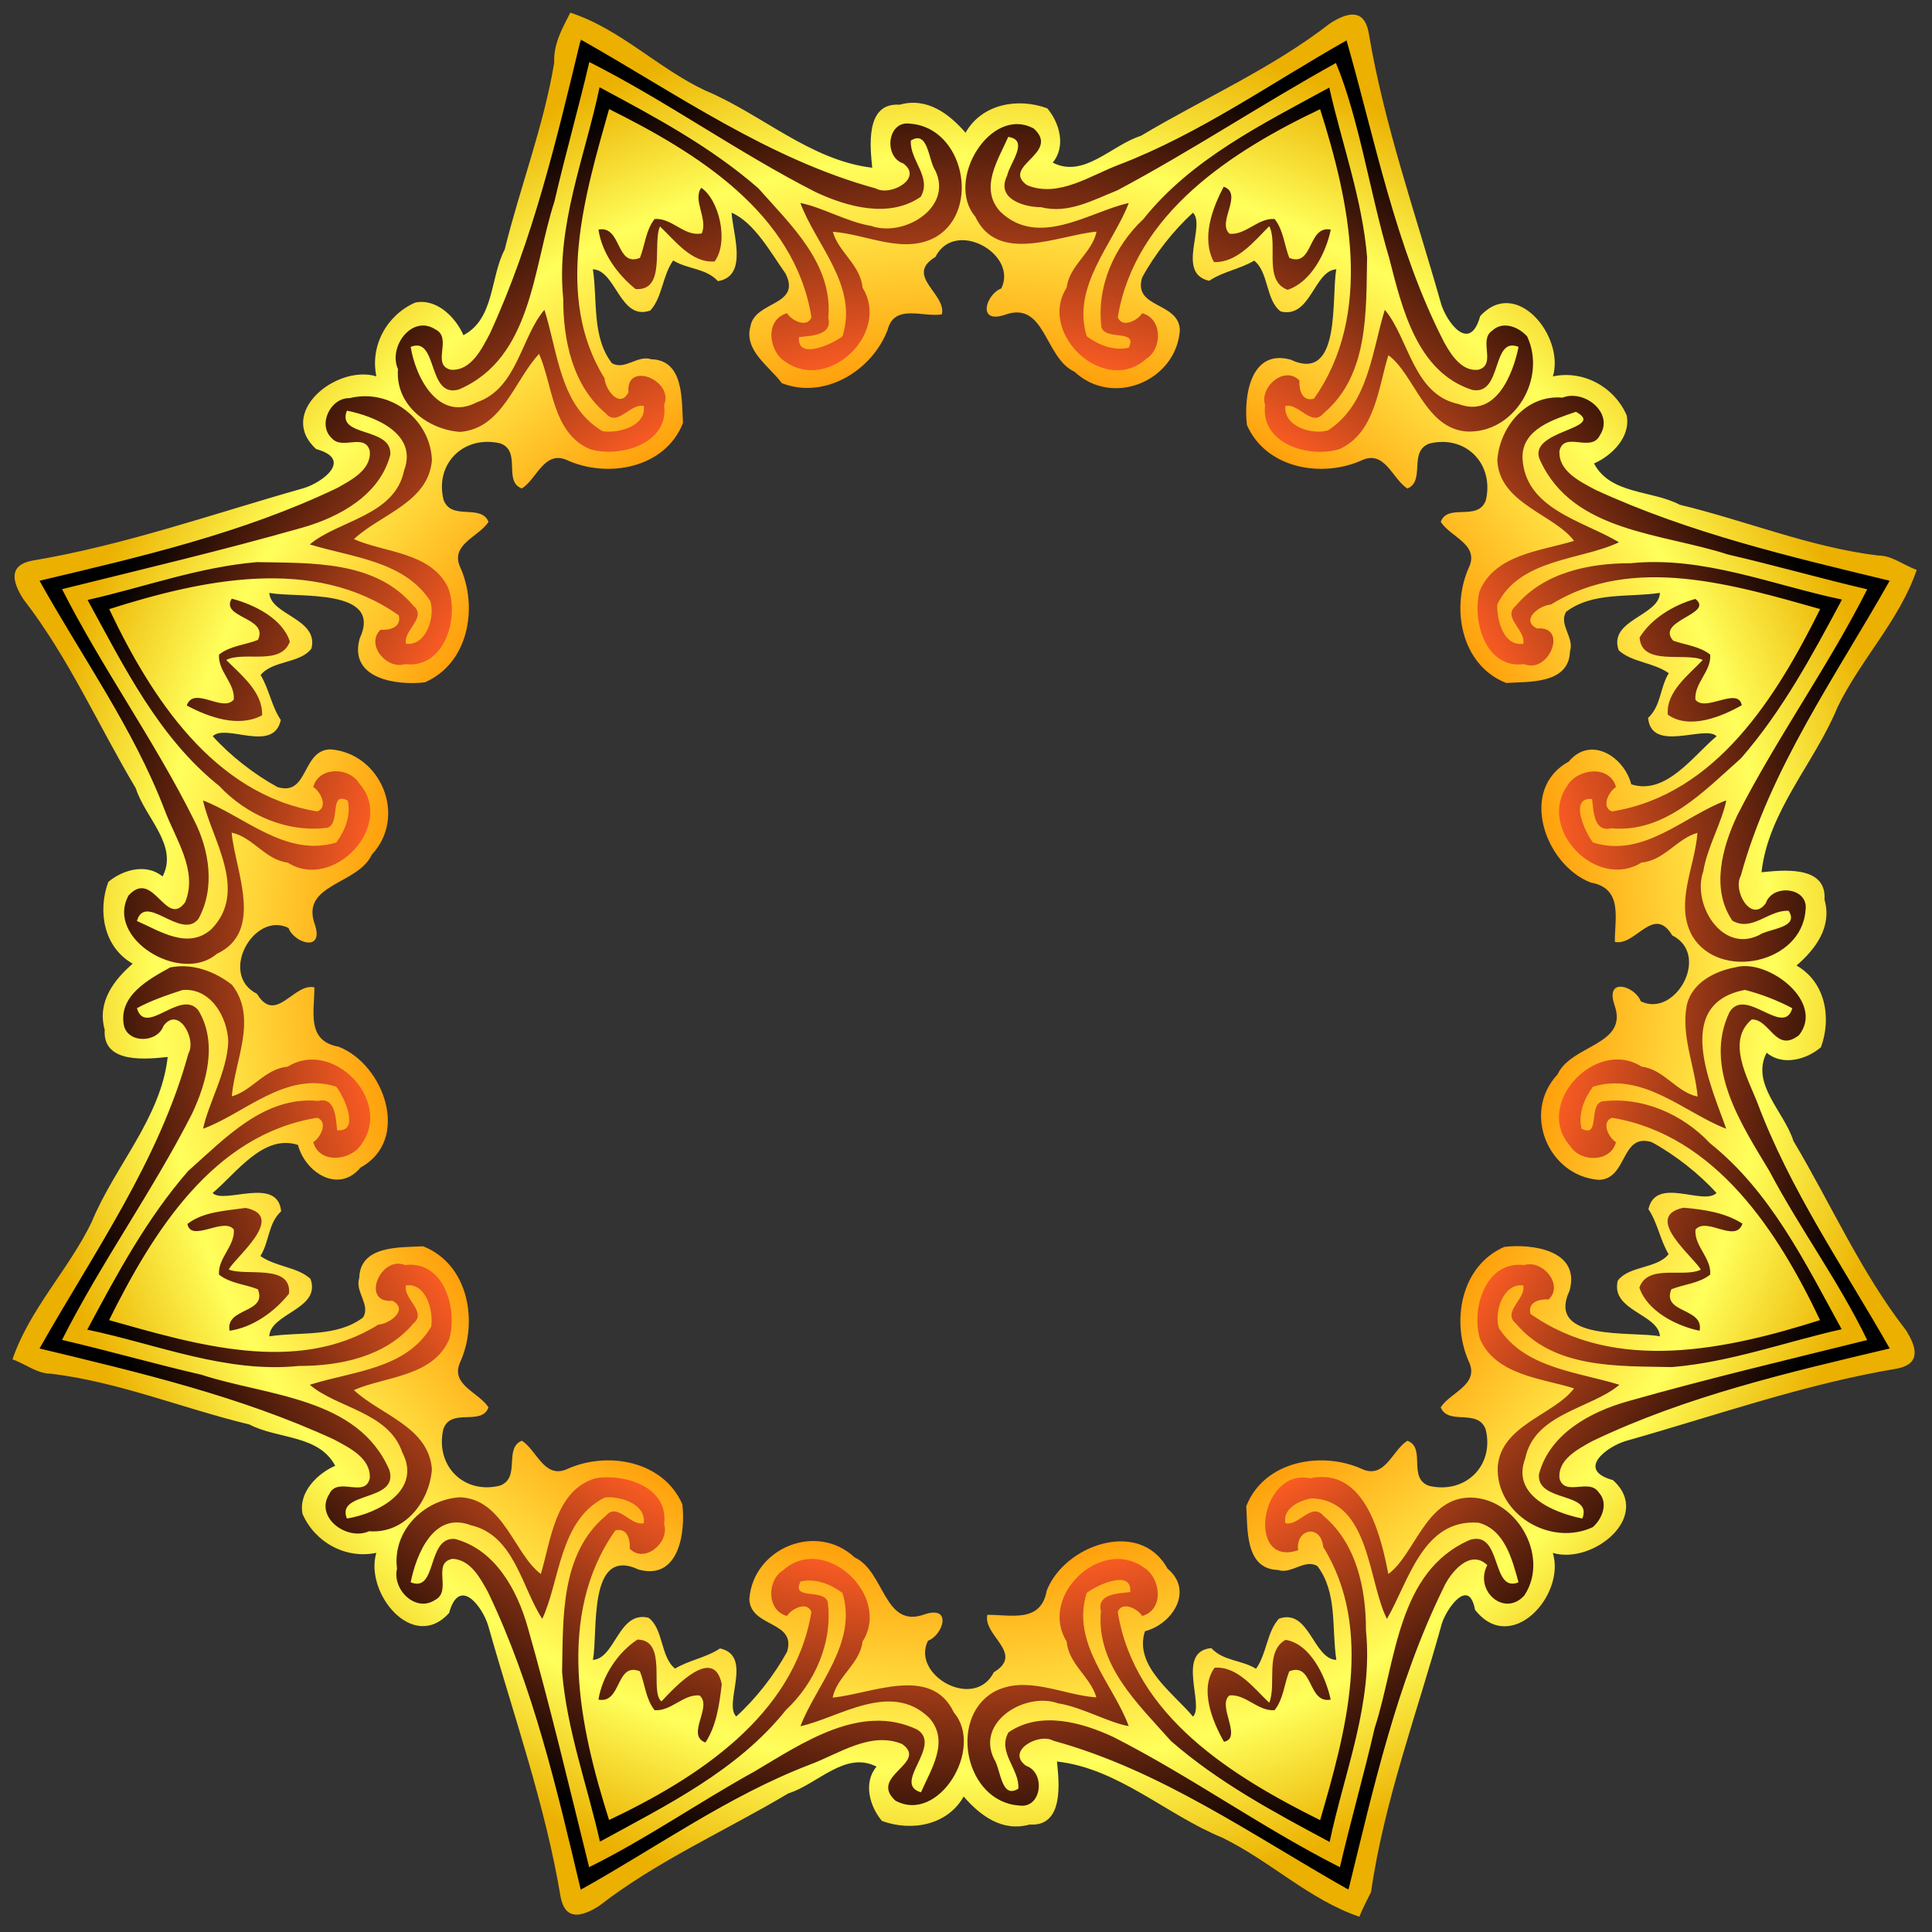
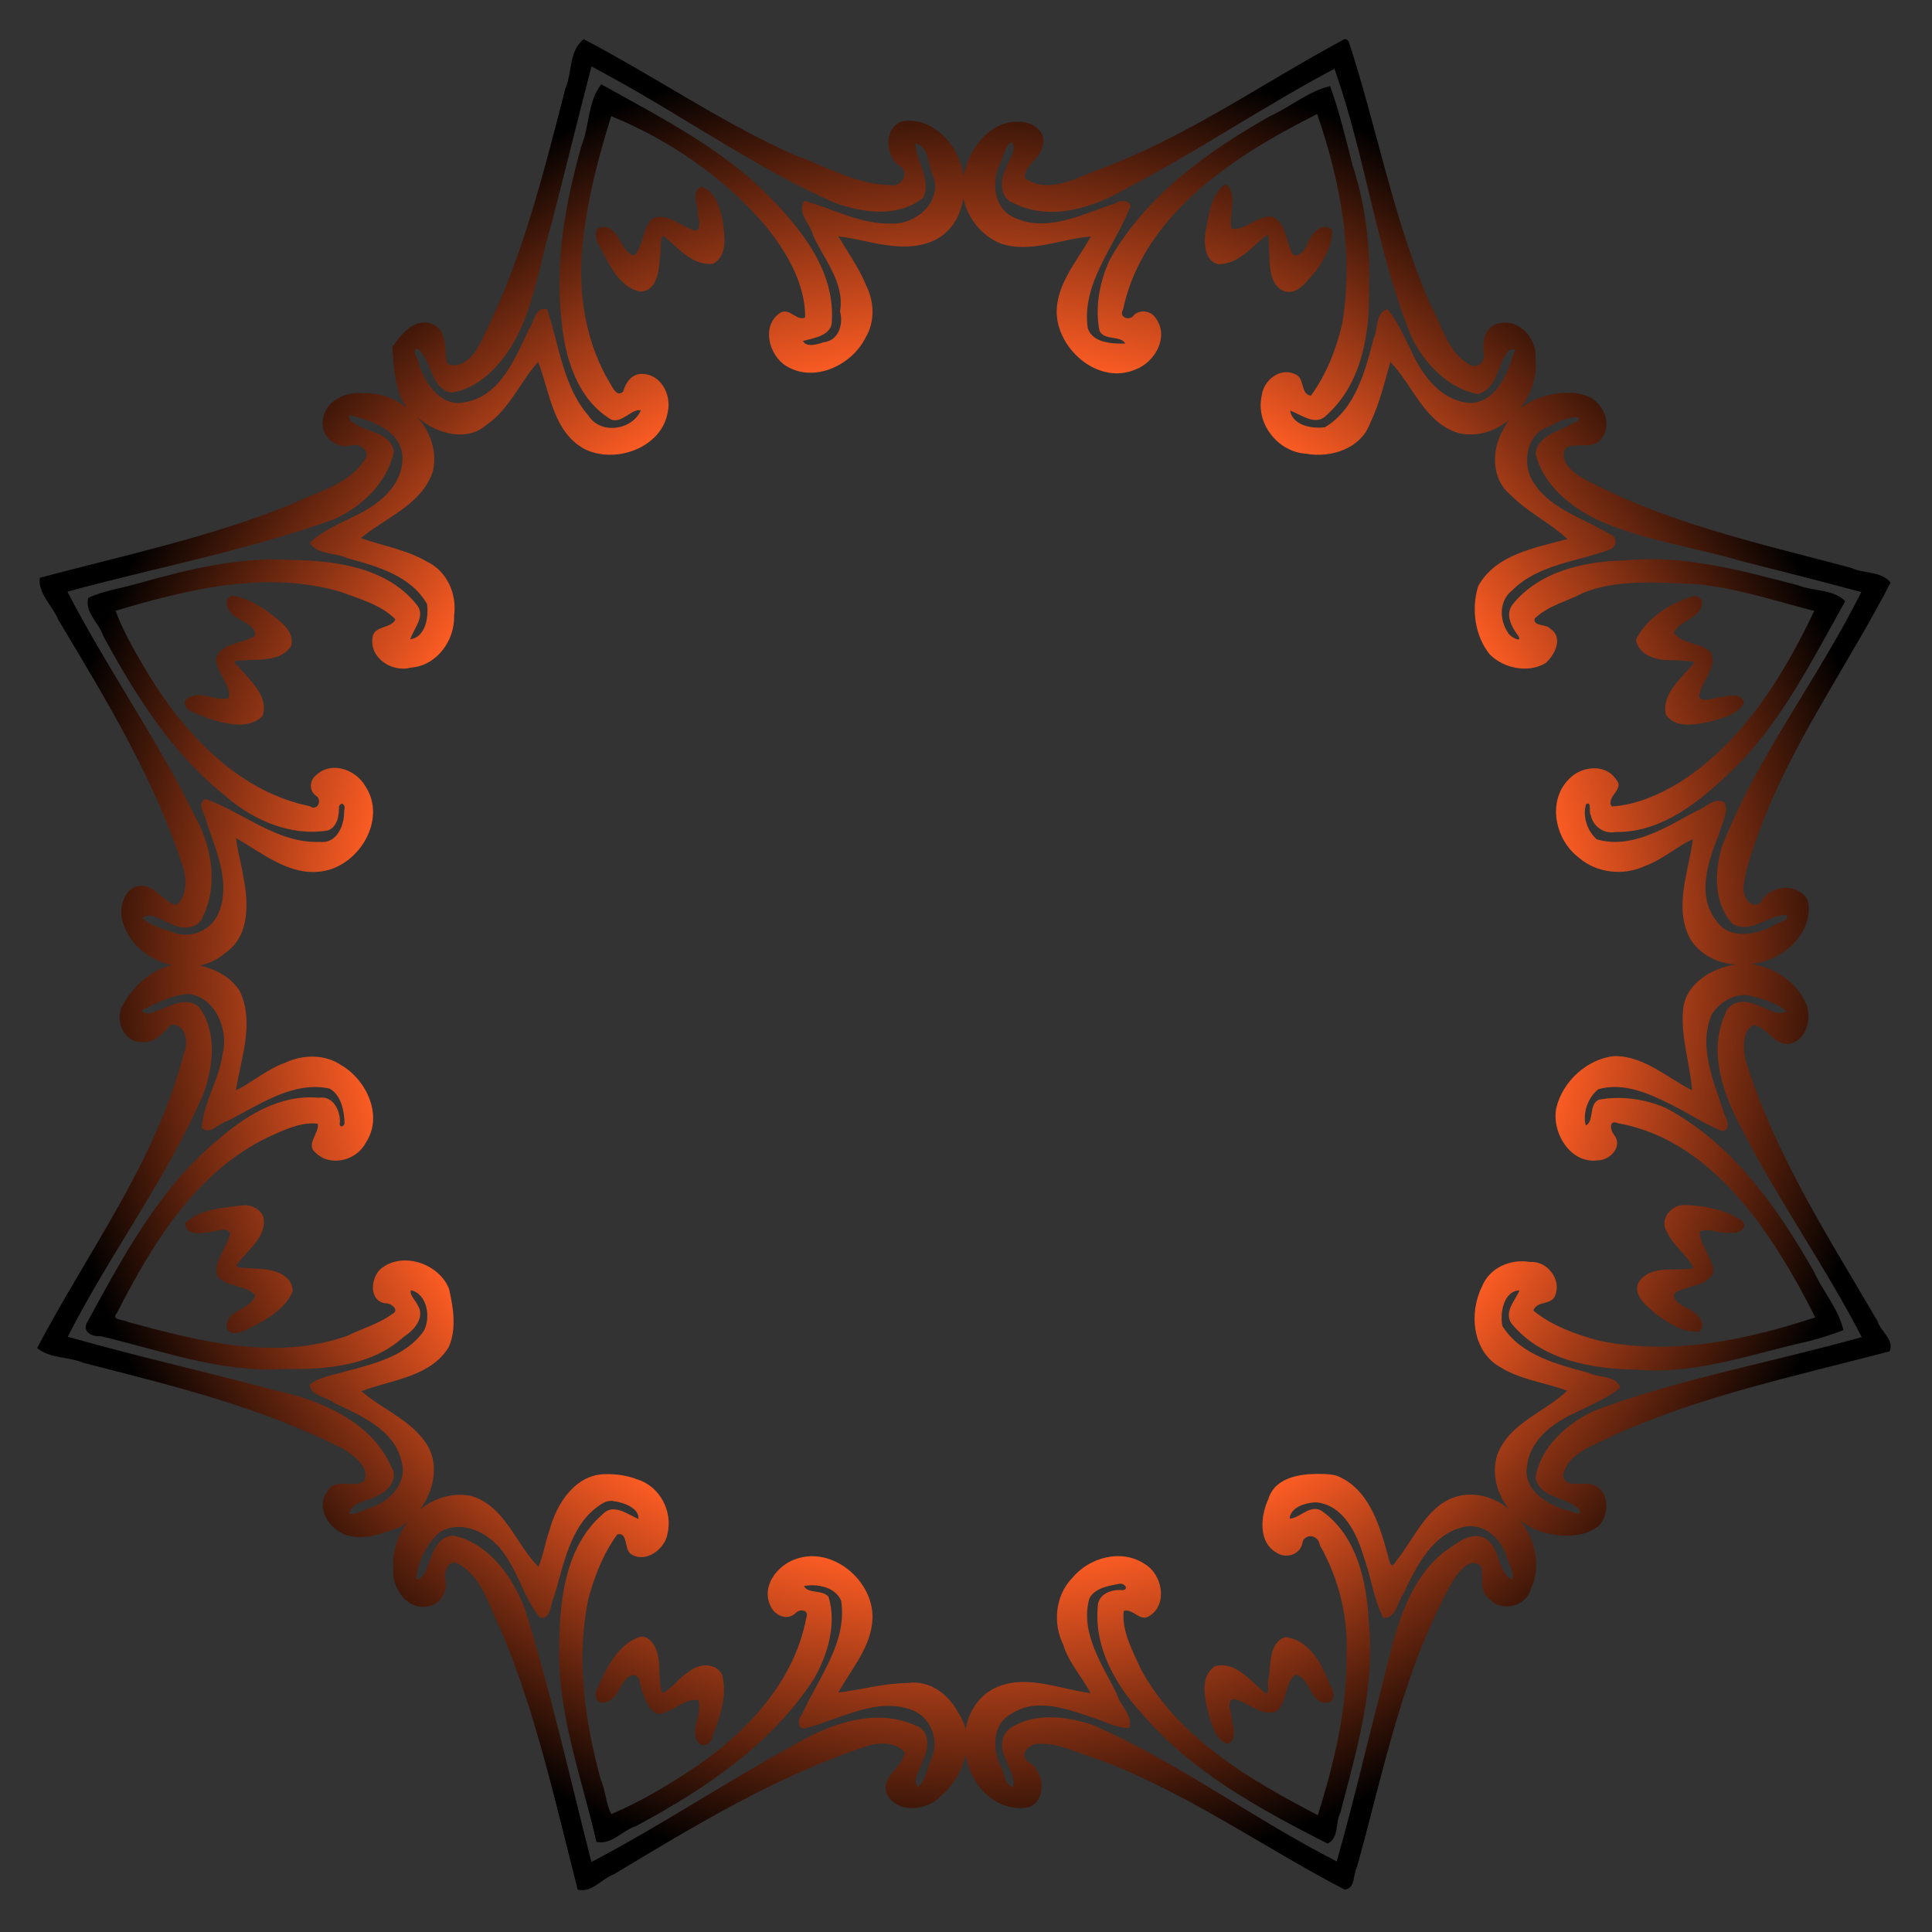
<svg xmlns="http://www.w3.org/2000/svg" width="692pt" height="692pt" version="1.1" viewBox="0 0 692 692">
  <rect x="0" y="0" width="692" height="692" fill="#333333" stroke="none" />
  <defs>
    <radialGradient id="b" cx="431.88" cy="431.92" r="426.29" gradientTransform="matrix(1 0 0 1 0 .045)" gradientUnits="userSpaceOnUse">
      <stop stop-color="#b60000" offset="0" />
      <stop stop-color="#ff9200" offset=".592" />
      <stop stop-color="#ffff5b" offset=".849" />
      <stop stop-color="#ebb000" offset="1" />
    </radialGradient>
    <radialGradient id="a" cx="431.55" cy="431.89" r="414.94" gradientTransform="matrix(1 0 0 .999 0 .572)" gradientUnits="userSpaceOnUse">
      <stop stop-color="#fff" offset="0" />
      <stop stop-color="#ff5d24" offset=".651" />
      <stop offset="1" />
    </radialGradient>
  </defs>
  <path transform="scale(.8)" d="m602.01 17.502c-37.172 19.89-72.146 44.906-112.16 59.197-9.37 3.838-21.693 10.037-31.008 2.973-0.474-5.714 7.053-8.58 7.943-14.223 2.138-6.101-4.088-10.718-9.609-10.9-13.703-1.148-23.437 11.962-25.789 24.184-0.441-2.988-1.284-5.888-2.533-8.533-3.985-9.577-14.466-18.092-25.25-15.768-8.447 3.366-7.386 16.515 0.127 20.453 3.427 3.764-0.956 9.247-5.543 7.961-15.3-0.393-28.934-8.569-43.055-13.686-32.631-14.642-62.135-35.082-93.777-51.607l-0.512 0.408c-6.204 5.392-4.673 14.736-7.742 21.746-10.25 39.715-20.131 80.161-39.523 116.56-2.588 4.173-8.495 9.591-13.451 6.291-1.29-5.877 0.405-15.241-7.027-17.58-7.667-2.934-13.795 5.188-17.494 10.406 0.789 8.891 0.983 19.764 6.561 27.115-5.525-4.207-12.34-6.704-19.217-6.41-8.033-0.988-17.893 3.455-18.451 12.477-0.943 6.996 6.534 12.992 13.186 10.705 3.888-0.78 8.66 3.161 5.273 6.994-7.337 10.99-21.326 13.985-32.484 19.523-36.365 14.686-74.842 22.85-112.69 32.9-0.776 7.374 5.917 12.638 8.443 19.014 21.465 35.83 43.499 71.989 56.184 112.04 1.099 5.057 0.991 12.209-3.541 15.486-5.571-1.264-8.711-8.053-14.879-8.613-8.109-0.657-11.23 9.903-9.02 16.266 2.926 9.998 11.992 17.022 21.984 19.246-9.876 2.282-18.23 10.198-22.605 19.105-2.652 6.565 1.55 15.599 9.238 15.314 5.609 0.668 9.5-4.252 12.873-7.697 6.538-0.929 8.18 8.112 5.848 12.74-12.359 48.23-42.865 88.571-65.703 131.96 5.766 4.775 13.955 3.767 20.611 6.588 39.729 10.208 80.143 19.896 116.81 38.758 4.39 2.874 11.56 7.934 9.133 14.021-4.64 3.814-13.4-1.656-16.66 4.877-5.364 7.203 0.863 16.93 8.414 19.436 8.092 2.79 16.694-0.873 24.279-3.496 1.173-0.672 2.3-1.445 3.377-2.299-4.462 5.776-7.026 13.012-6.447 20.363-1.06 8.832 5.963 19.359 15.713 17.381 5.571-0.959 8.889-6.995 7.42-12.311-0.627-3.639 2.106-9.601 6.498-6.336 10.667 6.218 13.375 19.618 18.762 29.842 15.562 37.212 24.156 76.714 34.139 115.67 6.32 1.541 10.749-4.9 16.186-6.879 36.649-22.046 73.655-44.515 114.5-57.805 5.153-1.333 12.474-1.195 15.703 3.439-1.091 6.665-10.78 10.739-8.039 18.328 4.419 8.992 17.924 7.65 24.029 1.172 5.545-4.638 9.738-11.469 11.256-18.668 0.659 3.829 1.977 7.533 3.93 10.807 4.552 8.798 15.111 15.162 25.01 12.457 7.85-3.861 6.153-16.604-1.211-20.252-3.817-3.437 1.006-8.042 4.998-7.92 9.659-0.288 18.598 4.644 27.66 7.338 38.794 14.601 72.84 38.946 109.35 57.967 4.938-0.459 3.672-6.994 5.539-10.195 12.014-43.222 20.584-88.412 42.822-127.89 2.497-3.92 7.492-10.999 12.516-6.896 1.764 4.706-1.188 11.076 3.742 14.635 5.249 6.209 16.292 3.947 18.621-3.916 5.002-10.373 2.141-22.616-4.891-31.309 3.281 2.676 7.097 4.689 11.18 5.756 7.782 1.965 17.386 2.334 23.986-2.853 5.677-5.18 4.976-17.632-3.752-18.906-3.899-0.705-11.252 1.705-12.006-3.897 2.395-10.641 14.723-13.54 23.076-18.16 39.348-17.583 81.687-26.456 123.16-37.367 2.184-5.226-4.041-8.912-5.387-13.477-22.036-37.724-46.169-74.984-59.158-117.05-0.944-4.991-1.725-13.013 3.623-15.527 6.138 0.716 8.923 9.023 15.732 8.396 8.422-1.353 10.948-12.606 7.166-19.285-4.223-8.789-14.197-15.313-24.018-16.4 4.783-0.611 9.437-2.218 13.395-4.719 8.024-4.693 14.532-14.887 11.854-24.227-4.519-7.723-16.988-6.549-20.852 1.217-4.348 3.856-8.391-2.875-7.779-6.959 1.435-11.284 6.094-21.929 10.01-32.549 14.918-36.423 37.82-68.759 55.861-103.63-4.233-5.179-11.995-3.901-17.609-6.564-40.83-10.914-82.936-19.961-120.37-40.252-4.478-2.483-11.221-8.334-7.24-13.693 5.05-2.365 12.609 1.398 16.143-4.49 5.02-7.42-0.943-17.731-9.252-19.256-1.641-0.514-3.37-0.779-5.092-0.697-8.069-0.241-16.365 2.2-22.604 7.201 5.152-6.452 8.023-14.827 7.037-22.965 0.665-9.143-8.491-18.513-17.768-14.844-5.645 2.07-6.122 8.81-5.34 13.846 0.158 4.035-4.181 6.255-7.367 3.553-8.864-5.575-11.376-16.725-16.209-25.445-16.832-38.015-24.055-79.272-36.936-118.58-0.385-0.653-1.081-1.16-1.861-1.137zm-337.19 12.217 7.711 4.207c33.795 18.362 65.363 40.943 100.59 56.613 12.675 4.771 28.958 7.15 40.191-2.033 3.983-8.299-3.703-16.791-3.385-24.387 6.455 1.891 5.47 10.422 8.184 15.479 3.265 11.42-8.572 21.107-19.143 20.486-13.68 0.42-25.915-6.648-38.791-10.137-3.63 5.3 2.671 10.26 3.807 15.285 4.892 10.985 14.36 21.354 12.105 34.229 1.634 5.629-0.626 13.129-7.314 13.762-2.718 0.987-7.695 2.446-9.291-0.555 5.052-1.358 13.419-2.452 12.973-9.504 1.149-22.348-14.062-41.052-28.906-55.994-21.188-21.304-48.446-34.891-74.357-49.443-6.119 7.858-5.191 18.617-8.863 27.555-7.149 25.395-11.971 51.892-8.914 78.33 1.49 16.589 7.152 35.273 22.273 44.27 5.019 1.694 9.235-5.088 13.215-4.176-3.819 8.941-17.989 10.972-23.381 2.441-11.52-13.212-13.053-31.504-18.592-47.598-5.498-1.695-5.742 6.059-8.178 8.959-6.111 12.75-12.516 29.481-28.158 32.49-10.656 2.735-18.234-7.893-21.023-16.844 0.027-2.136-3.534-5.91-0.828-7.135 6.866 4.925 5.705 17.824 15.279 19.754 12.191-1.656 21.645-11.824 27.707-21.986 9.355-16.206 11.622-35.224 17.016-52.896 6.128-23.704 11.914-47.479 18.074-71.172zm332.63 1.076 0.834 2.398c13.31 38.495 18.222 79.589 33.578 117.44 5.837 12.013 16.241 23.088 29.701 25.826 8.966-2.259 8.744-13.398 13.775-19.326 1.084-0.941 4.339-1.294 2.336 0.957-2.626 9.403-7.87 21.847-19.227 22.367-13.302-0.812-21.931-12.668-26.789-23.801-3.197-6.23-5.922-12.822-10.438-18.26-5.668 1.541-4.108 9.076-6.221 13.248-3.755 14.484-8.121 31.421-21.768 39.637-5.752 0.759-14.368-0.668-15.623-7.438 5.062 1.74 11.412 7.213 16.355 2.018 15.942-14.285 19.495-37.048 18.947-57.42 0.692-18.479-1.597-37.008-7.371-54.596-3.057-11.839-5.811-23.79-10.043-35.283-9.842 2.347-17.746 9.318-26.865 13.426-27.927 15.775-55.4 35.535-71.568 63.918-4.699 9.883-6.913 21.465-4.795 32.217 2.241 4.533 9.565 1.895 11.547 5.697-5.865 0.133-14.671-0.238-16.814-6.947-2.777-19.532 11.37-35.699 18.438-52.877 2.649-4.164-3.663-4.944-6.019-2.963-14.148 4.527-30.127 13.207-44.881 6.572-9.796-3.853-10.926-16.585-6.557-24.955 1.297-2.834 2.337-7.923 5.014-9.025 2.608 3.932-1.881 8.434-2.832 12.43-2.64 5.039-2.449 12.871 3.863 14.996 16.554 8.202 35.828 1.823 50.771-6.93 31.612-16.501 61.163-36.629 92.65-53.33zm-7.752 20.26c10.423 29.887 16.451 62.335 11.293 93.664-2.677 11.517-7.149 23.054-14.094 32.455-4.931-0.857-2.515-7.98-7.078-9.666-6.71-3.208-14.133 2.768-14.896 9.611-2.939 12.39 7.301 25.38 19.924 26.01 10.995 2.035 24.305-2.254 28.504-13.449 4.251-8.783 6.472-18.338 9.15-27.668 10.066 10.447 15.404 27.506 30.699 31.932 8.313 1.838 16.326-0.868 22.533-6.031-1.074 1.415-2.033 2.938-2.82 4.598-5.271 9.087-5.2 22.256 3.568 29.188 7.485 7.7 17.562 12.341 25.301 19.633-14.313 3.914-32.144 6.808-39.99 21.15-3.091 10.08-1.503 22.253 5.215 30.521 6.269 6.275 17.322 8.545 25 3.859 4.13-3.594 8.108-11.532 2.098-15.348-1.805-2.318-7.694-0.887-7.021-4.541 5.953-5.853 14.678-7.746 21.773-11.566 15.818-6.311 33.335-4.483 49.99-3.91 18.274 1.57 35.703 7.521 53.426 12.037-13.969 29.353-31.974 58.563-59.846 76.49-9.275 5.702-19.974 10.452-30.801 11.031-2.886-4.234 5.967-7.677 2.006-11.998-4.806-7.407-15.81-6.093-21.264-0.154-9.774 9.867-6.081 27.092 4.418 34.996 8.146 7.115 20.172 8.336 29.836 3.772 7.747-2.786 13.919-8.54 21.326-11.994-1.863 14.51-8.726 30.596-1.228 44.617 4.473 7.258 12.197 10.941 20.344 11.576-11.16 1.632-22.961 8.959-23.586 21.027-0.875 11.842 3.366 24.402 4.092 35.266-11.2-5.658-21.704-15.589-34.977-15.32-12.151 1.364-22.957 11.373-25.797 23.168-2.212 10.982 6.237 25.185 18.557 23.504 5.565-0.013 11.478-6.348 7.244-11.494-1.575-1.906-2.477-6.966 1.742-5.137 32.745 5.73 56.449 32.487 73.174 59.529 5.53 8.873 10.514 18.06 15.234 27.408-30.839 10.135-64.15 17.208-96.506 10.504-10.485-2.748-21.357-6.685-29.713-13.533 1.462-4.688 8.482-2.158 9.9-7.137 2.578-7.157-3.891-15.239-11.455-14.641-8.667-1.525-18.121 2.584-21.469 11.049-5.91 11.741-4.285 29.048 8.094 35.969 9.139 5.742 20.116 6.946 30.08 10.631-10.162 9.732-26.278 14.651-31.375 28.895-2.573 8.586-0.005 17.444 5.387 24.168-5.948-4.907-13.552-7.581-21.588-6.178-14.819 3.01-20.461 18.909-29.037 29.396-2.795 4.999-3.132-1.456-4.133-4.252-3.582-12.969-8.687-28.458-22.283-33.914-2.558-0.782-5.261-0.898-7.918-0.857-8.593-0.158-19.923 1.55-22.83 11.148-3.533 7.634-4.778 19.557 3.885 24.242 4.555 2.864 11.045 0.31 11.486-5.312 2.034-3.833 7.172-2.316 7.625 1.752 8.668 15.238 12.87 32.667 11.953 50.092 0.203 24.153-5.673 47.878-12.822 70.873-30.325-15.863-62.073-34.139-79.092-65.111-3.74-8.231-8.811-17.327-7.832-26.324 4.002-1.485 7.372 5.266 11.658 2.143 8.187-5.247 5.596-18.448-2.061-23.059-10.362-7.091-24.959-3.186-32.621 6.109-7.633 7.908-8.806 20.263-4.023 29.959 2.434 8.092 8.413 14.254 12.184 21.621-14.239-1.828-30.043-9.161-43.92-1.719-6.807 3.912-10.73 10.646-12.029 18.004-0.619-2.684-1.712-5.284-3.369-7.701-4.245-8.176-12.947-14.548-22.48-13.111-10.527 0.073-20.764 2.994-31.137 4.305 5.853-10.586 14.852-20.472 15.34-33.188 0.545-16.803-17.798-32.464-34.221-26.676-8.324 2.722-15.696 12.132-11.494 20.957 1.751 4.258 7.383 6.951 11.156 3.398 1.966-2.191 6.397-1.682 4.9 2.049-5.301 28.218-26.187 50.746-49.266 66.514-12.016 8.067-24.806 15.758-37.969 21.314-2.617-4.626-2.506-10.449-4.752-15.381-7.203-26.22-11.187-54.077-5.555-80.979 2.713-10.164 6.707-20.371 12.959-28.863 4.896-1.162 2.889 6.697 6.113 8.83 6.519 4.258 15.231-2.171 16.352-9.158 2.411-10.032-3.496-21.238-13.531-24.299-4.513-1.727-9.386-2.454-14.207-2.332-13.499-0.018-21.985 13.285-25.07 25.004-2.006 5.392-2.67 11.209-5.025 16.479-10.154-10.246-14.931-27.211-29.994-31.707-8.407-1.766-16.724 0.962-23.143 6.186 6.914-9.058 9.207-21.97 1.789-31.287-7.256-9.619-18.964-14.037-27.83-21.826 13.364-5.171 30.907-6.272 39.09-19.814 3.546-8.123 2.026-17.588 0.113-25.912-4.409-11.515-21.288-17.198-30.877-8.785-4.162 4.035-5.042 13.729 1.963 15.117 2.647-0.298 7.261 3.016 3.314 4.947-6.013 4.387-13.427 6.412-20.053 9.676-32.105 11.385-66.279 2.383-97.992-6.186-1.682-1.119-8.023-0.793-5.102-3.961 15.783-30.876 35.226-63.151 67.646-78.779 6.881-3.108 14.799-7.029 22.287-6.051 0.91 4.087-5.665 9.347-0.914 12.996 6.631 6.546 18.405 3.459 22.439-4.516 7.882-11.751 0.52-27.862-10.715-34.523-7.532-5.254-17.48-5.029-25.543-1.188-7.991 2.803-14.403 8.602-21.885 12.305 2.245-14.459 8.555-30.587 1.562-44.744-4.062-6.069-10.757-9.659-17.836-11.141 4.182-0.86 8.149-2.706 11.504-5.703 10.84-7.151 10.488-22.074 8.188-33.402-0.826-6.026-2.707-11.862-3.346-17.918 12.025 6.725 24.195 17.329 39.045 14.727 16.181-2.73 28.524-23.252 18.893-37.908-4.193-7.504-15.168-11.569-22.029-5.109-3.338 2.443-3.298 7.7 0.479 9.695 1.935 2.495-0.249 6.417-3.367 4.268-33.581-6.867-58.347-34.883-74.896-63.453-4.576-7.723-8.938-15.628-12.086-24.057 32.395-9.588 67.311-18.24 100.63-8.508 8.449 3.175 18.468 5.86 24.672 12.383-1.933 4.293-9.899 2.588-10.291 8.406-1.191 9.098 9.009 15.459 17.199 13.186 11.561-0.849 19.701-12.095 19.367-23.24 1.316-9.703-3.153-20.075-12.316-24.301-9.087-5.3-19.636-7.002-29.451-10.445 11.027-9.185 27.083-14.891 32.15-29.545 2.239-8.912-0.871-17.79-6.731-24.418 0.151 0.098 0.296 0.199 0.451 0.293 8.188 6.931 21.771 10.776 30.555 2.826 10.217-7.029 14.866-19.093 22.961-28.074 5.242 13.425 6.623 31.466 20.873 39.082 13.719 6.762 34.489-0.556 37.17-16.629 1.711-7.549-2.898-16.838-11.332-17.061-4.606-0.249-7.516 3.783-8.588 7.785-3.124 3.515-5.506-3.405-7.018-5.428-11.046-19.576-13.684-42.536-10.709-64.459 2.075-18.132 6.942-35.858 12.318-53.318 26.257 10.804 50.715 27.512 69.252 49.307 9.266 11.537 17.7 25.776 17.582 40.797-3.498 1.989-7.177-4.561-11.16-2.033-8.624 5.663-5.089 19.035 2.66 23.799 12.546 7.701 29.322-0.283 35.502-12.609 4.364-7.238 3.987-16.178 0.244-23.578-3.123-7.778-8.378-14.978-12.346-21.865 13.531 1.667 27.724 7.709 41.287 2.5 8.502-3.203 13.308-11.024 14.664-19.592 1.808 8.945 8.334 17.051 16.807 20.352 13.23 4.474 27.259-2.283 40.189-3.148-5.986 11.074-15.882 21.603-15.193 35.078 1.129 16.181 18.918 31.209 34.998 24.541 8.812-3.155 15.472-14.574 9.391-22.99-2.315-3.77-7.927-4.277-10.592-0.623-2.389 1.603-5.935-0.374-4.111-3.305 6.505-31.697 31.898-55.085 58.248-71.621 9.257-5.8 18.891-10.973 28.619-15.934zm-40.99 31.719c-0.279-0.027-0.549 0.011-0.754 0.189-6.113 4.804-6.633 13.589-8.193 20.637-0.818 5.162-0.459 13.335 5.691 14.678 8.848 0.125 14.957-7.602 21.23-12.693 2.121-1.727 1.033 4.435 1.535 5.769 0.282 6.497-0.427 16.618 7.24 19.191 6.163 1.333 10.002-5.39 13.658-9.152 3.878-5.269 7.54-11.934 7.264-18.402-4.293-4.235-9.604 2.06-10.969 6.039-0.577 2.683-5.642 8.262-7.287 3.465-2.546-5.153-2.651-13.602-8.965-15.58-6.427-0.234-11.986 6.603-17.84 5.418-1.191-6.283 2.834-14.086-1.809-19.367-0.237-0.075-0.524-0.165-0.803-0.191zm-234.61 0.852c-5.081 2.022-1.407 8.426-1.664 12.348 0.787 2.415 1.862 9.222-2.807 6.689-5.522-1.881-11.818-7.824-17.732-4.629-4.338 4.597-3.781 11.92-7.891 16.408-6.693-1.572-6.347-13.007-14.199-12.828-4.836 0.344-2.966 6.787-1.012 9.318 4.067 7.517 8.441 17.679 17.781 19.596 7.452-0.018 8.568-9.216 8.781-14.85 0.686-2.947-0.059-9.209 1.559-10.17 6.468 5.167 13.108 13.731 22.307 12.559 6.875-3.549 5.077-12.942 4.375-19.174-1.198-5.801-3.212-13.195-9.498-15.268zm-157.59 102.22c0.167-0.024 0.421 0.053 0.793 0.275 9.746 2.249 23.186 7.29 22.881 19.334-0.25 12.667-11.389 20.995-21.803 25.766-6.818 3.458-14.128 6.417-19.715 11.811 3.643 5.571 11.561 4.277 16.955 6.904 13.109 3.555 28.434 7.842 35.561 20.523 0.797 5.701-0.571 14.824-7.51 15.766 1.585-4.901 7.256-10.636 2.728-15.691-13.144-16.333-35.625-19.451-55.311-19.814-23.884-1.638-47.308 4.365-70.066 10.717-7.082 2.043-15.087 3.155-21.492 6.256-1.744 6.427 4.845 11.296 6.648 16.953 14.378 26.462 30.785 52.745 54.695 71.664 12.317 10.862 29.244 18.256 45.838 15.514 4.45-1.564 5.097-6.721 5.045-10.684 1.208-2.667 3.149-0.602 2.336 1.666 0.231 6.372-3.106 15.041-10.852 14.131-19.117 0.795-34.479-13.318-51.34-19.293-4.232 2.524 0.428 7.503 0.719 10.906 4.385 12.947 11.075 27.613 4.867 41.139-3.739 7.492-12.961 10.813-20.666 7.516-4.371-1.554-10.127-3.029-13.072-6.199 3.837-3.084 8.951 1.511 12.861 2.617 4.859 2.73 12.505 2.543 14.418-3.744 6.75-14.193 3.644-31.234-3.801-44.508-16.94-34.632-39.35-66.237-57.047-100.47 39.732-10.808 80.491-18.408 119.31-32.387 12.606-5.669 24.016-16.498 26.846-30.398-1.773-9.396-13.546-8.376-19.268-13.701-0.337-0.44-1.278-2.461-0.557-2.566zm549.43 0.877c3.342 1.451-2.685 2.995-3.508 3.846-5.604 2.707-14.411 5.316-14.869 12.656 3.474 14.179 16.106 24.189 28.852 30.061 20.317 8.847 42.533 11.786 63.684 18.031 17.77 4.507 35.538 8.994 53.232 13.771-19.259 38.715-46.475 73.299-62.287 113.75-3.496 11.305-3.842 25.636 4.646 34.76 8.177 4.885 16.188-4.245 24.164-3.881 1.393 2.82-4.122 3.189-5.59 4.627-7.955 4.319-20.173 6.611-25.953-2.254-8.904-11.573-3.358-26.754 1.377-38.82 1.101-4.346 4.407-9.628 2.492-13.828-4.329-3.073-8.667 2.426-12.635 3.635-13.487 7.243-28.733 17.27-44.619 12.725-4.286-3.699-6.494-10.459-4.787-15.797 2.695-1.453 1.006 3.687 2.1 4.967 0.977 5.035 5.873 8.492 10.967 7.551 22.582 0.344 40.64-16.062 55.721-30.959 20.124-20.981 33.121-47.328 47.24-72.412-5.595-5.558-14.226-4.264-21.041-7.086-25.307-6.537-51.196-13.835-77.615-11.156-18.272 0.363-38.448 4.914-50.379 19.83-3.305 4.599-0.373 9.922 2.537 13.797 2.449 3.952-4.118 0.281-4.576-1.369-3.903-5.771-3.893-14.368 1.971-18.865 11.601-11.642 29.185-12.813 43.891-18.334 3.339-1.232 3.173-5.957-0.357-6.9-12.295-7.502-28.693-11.704-35.438-25.646-3.353-8.044-0.97-19.475 8.178-22.383 3.957-1.994 8.08-4.151 12.604-4.311zm-602.37 80.09c-4.726 2.417-0.454 8.546 2.986 9.881 2.754 2.091 8.36 3.837 7.504 8.057-5.366 3.504-14.732 2.985-17.252 9.762-0.279 6.601 6.695 11.784 5.646 18.027-6.24 1.935-14.607-4.879-19.752 1.379-0.552 4.953 6.62 5.684 9.967 7.521 7.762 2.53 18.026 5.553 24.781-0.713 3.292-9.163-5.943-16.31-10.996-22.582-2.715-2.048-0.929-2.595 1.641-2.465 7.471-0.601 17.883 0.796 22.35-6.682 1.512-7.19-6.329-11.753-11.072-15.555-4.746-3.097-10.138-6.215-15.803-6.631zm655.08 0.031c-10.601 2.944-21.288 9.693-26.242 19.607 1.547 7.604 10.338 9.473 16.941 9.092 3.088 0.262 6.608 0.198 9.363 0.943-5.242 6.705-14.791 13.646-12.891 23.316 4.133 6.611 13.493 4.62 19.812 3.32 5.429-1.598 12.719-3.135 15.254-8.557-1.672-5.416-8.696-2.325-12.578-2.16-2.463 0.833-8.983 2.469-7.213-2.379 1.495-5.844 7.994-11.925 4.732-18.059-4.565-4.568-12.753-3.268-16.434-8.746 2.744-5.892 13.363-6.507 12.627-14.193-0.591-1.281-1.942-2.224-3.373-2.186zm-674.11 178.15c12.156 1.675 17.914 16.209 15.068 27.121-1.524 11.232-8.504 21.683-9.334 32.773 3.595 3.625 7.589-2.046 11.225-2.832 14.226-7.124 29.554-18.264 46.068-14.674 5.299 3.005 6.577 10.194 6.695 15.666-0.703 1.981-2.671 1.61-2.072-0.717 0.103-5.315-3.176-11.868-9.432-10.832-17.398-1.665-33.084 8.13-45.607 19.16-26.198 21.817-42.417 52.617-58.463 82.025-1.741 4.09 3.309 5.911 6.455 5.57 26.84 6.311 53.522 16.424 81.547 14.68 18.794 0.321 39.73-1.158 54.248-14.562 4.529-2.81 9.569-8.64 6.019-14.082-0.918-2.035-3.777-4.73-2.963-6.621 7.402 1.7 8.927 12.311 5.773 18.16-7.839 11.399-22.586 14.888-35.225 18.213-5.231 1.691-12.108 2.516-15.957 5.93 0.632 5.304 7.718 5.28 11.07 8.195 11.865 5.638 26.853 11.858 30.066 26.029 3.157 9.869-5.636 18.458-14.428 21.039-2.683 0.884-6.598 3.303-8.896 2.377 1.24-5.627 8.932-5.386 13.068-8.229 4.811-2.017 9.073-7.78 5.621-12.828-9.021-20.233-31.362-29.541-51.715-34.006-30.927-8.33-62.286-15.268-93.039-24.078 18.895-37.109 44.358-70.715 60.875-109.05 4.278-12.189 6.057-27.339-1.988-38.365-6.223-5.772-14.591 0.415-21.062 2.297-1.921 1.228-7.457-0.663-2.42-2.059 5.861-3.029 12.224-5.921 18.801-6.299zm696.26 0.479c0.385-0.012 0.77-0.008 1.154 0.014 6.182 1.29 13.795 3.407 17.963 7.396-4.85 2.359-10.067-2.421-14.885-3.451-4.641-1.979-11.074-0.842-12.602 4.629-8.022 17.479-0.402 37.202 8.203 52.893 16.143 31.43 36.741 60.297 52.912 91.703-39.863 11.194-80.935 18.495-119.8 33-12.211 5.731-24.083 16.255-26.262 30.064 2.039 9.344 14.146 8.252 19.543 14.158 1.794 3.551-4.11 0.352-5.674 0.25-8.636-2.387-19.707-9.241-17.654-19.828 1.439-12.097 12.204-19.641 22.477-24.207 6.598-3.289 13.531-6.152 19.332-10.801-2.084-5.725-9.702-4.291-14.211-6.623-14.036-3.771-30.458-7.914-38.633-20.963-1.254-5.703 0.569-15.814 7.646-15.953-1.887 4.502-6.953 9.392-3.727 14.623 13.379 16.526 36.12 20.644 56.299 20.834 26.443 2.376 51.788-7.178 77.211-12.771 5.158-1.369 10.265-2.952 15.232-4.908-2.188-9.654-9.187-17.295-13.191-26.207-16.256-28.666-36.457-57.302-66.152-73.201-9.363-4.093-20.156-5.63-30.164-3.754-4.658 2.167-1.925 9.601-5.803 11.551-1.533-5.483 0.926-12.554 5.527-16.201 11.163-3.386 23.035 1.95 32.988 6.977 7.426 3.652 14.439 8.459 22.066 11.502 4.046 0.675 3.141-4.527 1.732-6.623-4.597-14.347-12.208-30.219-6.018-45.199 2.92-4.931 8.706-8.73 14.486-8.902zm-26.664 94.043c-6.039-0.2-11.445 6.753-7.691 12.234 2.717 6.034 9.466 10.685 11.801 16.045-7.948 1.683-19.281-1.9-24.643 6.418-2.732 5.907 4.109 10.809 7.906 14.201 5.531 3.996 12.401 8.469 19.307 7.762 4.044-4.191-1.956-9.05-5.682-10.572-2.434-1.119-7.84-4.391-4.639-7.111 5.349-2.94 13.469-2.588 16.588-8.562 0.018-6.757-6.137-12.109-6.016-18.615 4.504-1.704 9.287 1.347 14.008 0.578 2.962 0.65 7.742-1.897 5.035-5.234-7.598-5.128-16.948-6.931-25.975-7.143zm-644.62 0.076c-9.03 1.118-19.571 1.446-26.549 7.916-0.105 7.339 10.994 3.854 15.549 3.268 2.364-0.897 5.894 0.543 3.906 3.402-1.581 5.606-7.328 11.484-4.957 17.371 4.381 4.937 12.787 3.67 16.787 8.357-1.603 6.691-13.14 6.352-12.801 14.252 1.113 4.87 7.691 1.924 10.527 0.344 7.42-3.658 15.644-8.397 19.061-16.316-0.174-8.384-10.213-10.167-16.809-10.146-2.64-0.436-6.788 0.069-8.535-1.232 4.423-6.88 14.169-12.723 12.178-22.1-1.316-3.261-4.945-5.167-8.357-5.115zm163.98 132.38c0.387-0.005 0.775 0.03 1.16 0.113 4.464 0.551 11.635 3.09 11.17 8.014-4.835-2.077-11.329-7.336-16.111-2.037-16.601 14.481-19.158 38.157-19.324 58.855-0.916 30.152 10.024 58.779 16.639 87.744 6.806 1.475 11.746-5.224 17.775-7.111 30.459-16.313 60.602-36.417 79.645-65.941 6.19-10.81 10.197-24.445 6.533-36.604-2.721-3.462-9.187-1.255-11.037-4.877 5.657-1.169 14.116 0.379 16.65 6.537 2.877 18.784-10.214 34.546-17.459 50.828-2.067 2.046-2.29 7.6 1.891 6.143 15.453-3.993 31.747-14.217 47.83-7.811 8.509 3.695 12.052 14.442 7.67 22.609-1.373 3.815-2.43 9.383-5.606 11.572-2.873-3.67 1.658-8.476 2.535-12.428 2.457-4.965 3.004-12.981-3.535-14.994-18.066-8.266-38.605-0.712-54.607 8.793-30.618 16.659-59.636 36.129-90.543 52.281-9.622-37.736-18.113-75.825-29.678-113.02-5.445-14.415-15.809-29.18-31.529-33.023-6.643-0.482-9.588 6.423-11.344 11.621-1.149 2.942-2.356 7.694-5.967 7.934 0.823-7.746 4.608-16.053 10.646-21.209 10.386-6.232 23.603 1.115 29.355 10.432 6.063 8.646 8.644 19.528 15.332 27.664 4.803 1.882 4.869-5.85 6.299-8.676 4.718-15.022 7.358-33.866 22.264-42.508 1.036-0.512 2.185-0.886 3.346-0.9zm315.69 0.664c12.117 1.028 18.309 13.873 21.342 24.248 3.3 8.912 4.416 18.769 8.73 27.406 5.772 0.608 6.305-6.934 8.916-10.406 5.872-12.45 13.381-28.044 28.514-30.473 8.81-1.057 15.828 6.201 18.023 14.143 1.088 2.84 3.402 7.526 2.277 9.664-7.022-3.612-5.073-14.494-12.072-18.449-6.501-3.438-13.046 2.588-18.225 5.981-17.543 13.934-22.122 37.102-27.33 57.611-6.949 27.012-13.252 54.199-20.865 81.039-37.076-18.881-70.822-44.247-109.04-61.016-11.654-3.966-25.836-5.763-36.75 1.09-4.353 2.879-5.01 8.605-2.871 13.051 1.115 4.362 5.273 9.352 3.609 13.564-3.933-1.291-3.782-6.936-5.85-10.121-3.313-7.58-3.05-18.225 5.086-22.561 11.807-7.929 26.556-1.669 38.604 2.279 4.619 1.746 9.27 4.057 14.332 3.965 1.685-5.804-4.219-10.051-5.633-15.266-6.444-13.15-16.563-27.376-12.236-42.752 2.455-4.691 8.754-5.659 13.4-6.519 2.938-0.481 4.603 3.401 0.455 2.775-4.594-0.123-9.985 2.08-10.1 7.396-1.679 18.242 7.903 35.164 19.932 48.129 22.18 26.072 52.894 42.694 82.953 58.01 5.208-2.348 3.426-9.515 5.711-13.82 7.235-27.656 15.675-55.924 12.762-84.85-0.791-18.354-5.257-39.229-21.262-50.396-5.159-2.884-9.695 3.458-14.188 3.557 0.424-5.291 7.402-7.149 11.775-7.279zm-301.74 60.158c-0.285-0.016-0.57-0.008-0.852 0.027-10.332 3.433-15.235 14.481-19.406 23.641-1.514 3.13 0.407 7.2 4.221 5.609 6.12-1.698 6.091-10.665 11.926-12.158 4.268 0.296 2.87 6.23 4.852 8.869 1.253 4.054 4.463 10.748 9.643 7.85 4.918-1.62 9.493-6.276 14.732-5.447 2.345 6.035-4.118 13.1 0.105 18.953 2.38 3.059 6.332-0.127 6.502-3.24 3.29-8.395 6.52-17.954 4.174-26.967-2.804-5.832-10.721-5.127-14.975-1.391-4.346 2.427-7.929 8.153-12.018 9.469-2.434-7.939 1.191-18.801-6.426-24.545-0.769-0.358-1.624-0.621-2.478-0.67zm287.93 0.207c-7.477 2.644-6.296 12.38-7.381 18.646-0.773 1.22 0.82 9.048-2.031 5.957-6.11-5.1-12.957-13.963-21.943-11.607-7.044 4.604-4.566 14.522-2.93 21.27 1.502 4.92 3.209 12.001 8.588 13.52 4.918-2.39 1.838-8.796 1.66-12.807-0.873-2.274-2.136-8.687 2.373-6.924 5.82 1.643 11.993 8.064 18.154 4.893 4.501-4.418 3.308-12.569 8.225-16.211 6.659 1.409 6.158 12.726 13.709 12.684 4.163-0.033 3.759-5.194 1.853-7.617-3.542-9.27-9.167-20.671-20.277-21.803z" fill="url(#a)" />
-   <path transform="scale(.8)" d="m255.34 5.676c-3.625 7.062-7.626 14.123-7.201 22.398-4.763 28.525-15.275 55.651-22.162 83.613-6.588 12.462-4.499 31.037-18.486 38.387-3.337-7.725-11.789-16.599-21.576-14.611-12.712 5.55-20.3 19.363-17.4 33.025-17.85-5.362-44.798 16.374-26.961 32.574 16.775 4.588 2.761 15-5.602 17.5-40.325 11.4-80.424 25.613-121.64 32.463-10.412 2.075-8.962 9.175-3.887 17.188 20.288 26.138 33.587 56.574 50.387 84.736 4.125 13.125 19.212 25.538 11.975 39.488-7.112-6.013-17.774-3.124-24.299 2.426-4.838 13.1-2.051 29.237 10.924 36.6-8.3 7.175-16.05 17.15-12.537 29.5-1.113 15.888 19.913 13.038 28.213 12.275-3.087 27.475-23.825 48.975-34.088 74-10.362 21.35-27.775 38.937-35.412 61.387 5.862 2 10.899 6.413 17.361 6.426 30.438 3.712 59.101 15.6 88.738 22.725 12.462 6.588 31.037 4.499 38.387 18.486-7.725 3.337-16.599 11.776-14.611 21.576 5.55 12.712 19.363 20.3 33.025 17.4-5.362 17.85 16.374 44.798 32.574 26.961 4.588-16.775 15-2.761 17.5 5.602 11.4 40.325 25.613 80.424 32.463 121.64 2.075 10.412 9.175 8.962 17.188 3.887 26.138-20.288 56.574-33.587 84.736-50.387 13.125-4.125 25.538-19.212 39.488-11.975-6.013 7.112-3.124 17.774 2.426 24.299 13.1 4.838 29.237 2.051 36.6-10.924 7.175 8.3 17.15 16.05 29.5 12.537 15.888 1.113 13.038-19.913 12.275-28.213 27.475 3.087 48.975 23.825 74 34.088 21.35 10.362 38.937 27.775 61.387 35.412 1.462-3.8 3.387-7.375 5.199-11 5.95-41.138 20.713-80.35 31.713-120.22 1.988-6.525 12.125-21.125 14.85-6.25 16.025 20.675 40.677-6.338 34.852-25.426 17.85 5.362 44.798-16.374 26.961-32.574-16.775-4.588-2.761-15 5.602-17.5 40.325-11.4 80.424-25.613 121.64-32.463 10.412-2.075 8.962-9.188 3.887-17.188-20.288-26.138-33.587-56.574-50.387-84.736-4.125-13.138-19.212-25.538-11.975-39.488 7.112 6.013 17.774 3.124 24.299-2.426 4.838-13.1 2.051-29.237-10.924-36.6 8.3-7.175 16.05-17.15 12.537-29.5 1.113-15.888-19.913-13.038-28.213-12.275 3.087-27.488 23.825-48.975 34.088-74 10.362-21.35 27.775-38.937 35.412-61.387-5.862-2.013-10.899-6.426-17.361-6.426-30.45-3.725-59.101-15.6-88.738-22.725-12.462-6.588-31.049-4.499-38.387-18.486 7.725-3.337 16.599-11.789 14.611-21.576-5.562-12.712-19.363-20.3-33.025-17.4 5.362-17.85-16.374-44.798-32.574-26.961-4.588 16.775-15 2.761-17.5-5.602-11.4-40.325-25.613-80.424-32.463-121.64-2.075-10.412-9.188-8.962-17.188-3.887-26.138 20.288-56.574 33.587-84.736 50.387-13.138 4.125-25.538 19.212-39.488 11.975 6.013-7.112 3.124-17.774-2.426-24.299-13.1-4.838-29.237-2.051-36.6 10.924-7.175-8.3-17.15-16.05-29.5-12.537-15.888-1.113-13.038 19.913-12.275 28.213-27.738-3.263-49.536-24.051-74.773-34.576-21.138-9.95-38.2-27.661-60.4-34.836zm4.662 12.023c42.9 24.238 84.025 53.513 132.12 66.676 6.487 3.688 21.412-4.537 12.287-11.188-8.963-3.025-7.112-19.413 3.113-17.801 23.862 1.688 31.662 38.477 11.699 50.602-14.525 8.25-31.162-1.164-46.324-2.201 2.425 9.012 12.425 14.863 13.275 25.025 12.6 20.125-14.988 46.725-34.275 33.312-7.9-4.6-9.612-19.038 0.463-21.875 2.25 3.475 9.15 6.688 10.938 1.775-7.525-46.862-51.639-73.789-90.602-93.201-10.8 38.338-24.75 84.176-2.037 120.51 0.388 5.362 6.925 13.788 10.725 6.312-1.288-14.225 20.513-5.414 15.963 5.674 2.275 17.438-19.837 23.8-33.287 19.75-16.862-7.213-16.612-29.025-22.699-42.625-11.088 11.875-16.451 33.463-35.389 34.926-14.438-1.038-29.062-12.05-27.787-28.1-4.475-9.938 6.237-24.526 16.688-17.826 8.012 3.837-2.063 15.952 6.975 18.102 9.075 0.613 13.8-9.264 17.5-16.201 19.288-41.9 29.9-87 40.65-131.65zm342.88 0.389c12.512 43.612 21.938 92.95 43.75 135.29 3.163 5.7 7.963 13.075 15.301 12.162 8.3-2.35-0.238-13.312 6.225-17.537 4.75-4.463 11.774-1.649 15.574 2.613 8.887 18.962-5.713 43.436-26.938 42.586-18.762-1.312-23.462-25.562-35.188-34.162-4.487 14.212-5.8 34.775-21.9 42.025-13.5 4.2-35.411-2.275-33.299-19.725-2.587-8.213 8.799-17.812 15.387-10.975-0.263 4.125 1.1 9.537 6.463 8.162 26.85-37.975 15.987-88.089 2.787-129.64-39.338 18.662-82.875 46.625-90.588 93.125 1.775 4.925 8.688 1.713 10.938-1.762 9.125 2.375 9.101 15.962 1.701 20.5-18.6 16.612-48.637-11.438-35.537-31.963 1.212-10.062 11.461-15.588 13.398-25.088-17.425 1.663-44.211 14.751-54.299-6.699-13.7-16.012 6.837-49.988 26.199-39.438 12.175 11.088-14.888 16.737-3.062 25.324 14.162 5.875 28.339-4.373 41.389-9.211 36.262-13.95 68.049-36.588 101.7-55.588zm-339.04 9.674c-4.862 20.9-10.775 41.501-15.588 62.389-9.662 29.562-9.925 70.074-42.725 84.199-14.462 4.263-9.275-24.112-21.662-19.037 2.237 13.825 12.511 33.812 29.736 24.75 17.962-6.125 19.763-29.312 30.15-41.35 6.075 19.025 6.888 43.1 26.051 54.35 6.763 1.075 19.662-2.125 18.438-11.287-5.95-1.425-11.789 9.637-17.039 3.287-14.85-12.412-19.086-32.812-19.023-51.287-3.325-32.55 9.699-63.425 16.262-94.713 24.762 13.25 49.763 26.637 71.051 45.199 14.588 16.513 33.6 33.951 31.35 58.176 1.9 7.775-7.775 7.875-13.1 8.5-1.05 10.412 14.823 3.288 19.461-0.387 7.213-22.688-12.088-41.051-18.812-59.639 9.287 1.675 20.976 8.526 31.676 10.238 14.575 5.175 36.788-8.188 28.65-24.863-3.112-4.638-3.125-18.261-10.912-13.361-0.6 8.838 9.536 16.3 4.424 25.188-14.062 9.725-32.762 4.586-47.037-2.102-34.762-17.688-66.662-40.725-101.35-58.25zm334.29 0.438c-33.025 18.3-64.538 39.275-97.875 57.025-10.825 4.3-22.038 10.651-34.051 7.551-7.475 0.013-20.512-3.601-15.287-14.139 1.113-5.463 10.163-15.987 0.488-17.35-4.5 10.312-13.012 22.926-3.662 33.363 17.212 16.8 40.6-0.113 57.625-3.75-6.9 18.187-25.725 37.287-18.812 59.662 5.287 3.925 12.073 6.662 18.773 5.125 4.287-8.5-9.986-3.025-12.174-9.025-2.35-18.05 5.637-36.262 18.725-48.537 21.65-27.112 53.487-42.613 83.262-58.926 5.688 25.288 14.788 49.951 16.938 75.951-0.487 24.175 0.827 52.887-19.523 69.912-5.25 6.35-11.089-4.725-17.039-3.275-1.075 9.175 12.251 13.138 19.176 10.838 18-11.8 19.475-35 25.312-53.912 10.775 12.712 12.726 38.025 33.051 42.188 16.525 6.275 24.261-12.963 26.836-25.588-12.275-5.013-7.061 21.874-20.736 19.262-24.825-7.975-31.476-36.762-37.201-59.1-8.5-28.513-13.462-62.375-23.824-87.275zm-50.238 55.389c8.963 3.225-3.311 16.024 2.639 21.074 7.275 0.662 12.637-7.136 20.137-6.611 3.987 5.025 4.289 11.637 6.576 17.412 10.9 4.35 8.125-14.687 18.562-12.662-2.112 10.488-8.901 23.561-19.326 26.961-10.95-4.112-4.124-20.312-8.199-28.5-6.8 6.763-14.338 16.414-24.775 16.076-5.688-10.562-0.888-23.8 4.387-33.75zm-233.95 0.5c7.812 5.05 12.588 23.888 6.025 32.963-10.25 0.838-17.676-9.252-24.488-15.664-3.425 7.575 2.95 29.088-10.912 28.025-8.025-6.388-15.126-16.161-16.613-26.611 10.438-2.025 7.662 17.012 18.562 12.662 2.288-5.775 2.589-12.387 6.576-17.412 7.812-0.613 13.387 8.113 21.1 6.438 2.837-6.537-4.162-14.825-0.25-20.4zm13.613 11.125c10.162 4.438 17.425 17.736 24.162 27.299 7.237 14.525-13.837 12.101-15.725 23.639-3.062 10.8 8.65 17.975 14.037 25.4 19.062 7.438 40.438-5.513 47.4-23.926 3.05-11.825 15.923-5.45 24.273-6.875 2.087-9.25-16.848-17.312-2.898-25.699 8.725-17.362 37.149-1.276 29.486 14.111-6.737 2.438-11.1 16.037 1.588 11.787 18.162-6.575 17.712 19.301 31.199 25.488 17.088 16 45.451 4.162 47.176-18.5-0.263-12.95-21.174-9.699-16.887-23.699 5.713-10.5 14.173-21.262 22.773-29 5.825 5.925-7.763 27.161 7.25 30.486 6.213-4.188 13.738-5.2 20.125-9.037 6.588 5.2 5.126 17.787 11.889 22.762 13.462 3.288 14.85-18.288 24.912-18.875-2.425 11.95 2.537 51.239-20.463 40.451-18.112-4.987-21.088 16.75-19.588 29.225 8.575 19.662 33.851 23.962 51.889 15.637 9.975-4.188 13.313 8.6 19.963 12.838 8.238-3.438 0.336-16.538 9.799-20.125 16.25-4.05 29.125 9.012 25.35 25.312-3.462 9.775-17.048 1.2-20.211 9.713 4.15 6.675 17.025 9.988 12.812 19.963-8.45 18.3-3.876 44.188 16.486 52.188 10.362-0.625 28.138 0.525 28.562-14.188 2.062-6.1-5.161-11.937-1.736-17.662 11.875-9.062 28.087-6.338 42.012-8.488-0.412 10.438-23.288 12.088-18.463 25.713 5.8 5.375 15.588 5.4 22.426 10.25-4.025 6.438-3.389 14.575-9.264 20.025 1.462 15.925 25.538 2.962 30.676 8.199-10.475 8.688-22.687 26.599-38.225 21.512-3.15-12.238-18.1-22.05-28.037-10.1-22.588 12.362-10.6 46.15 9.875 54.088 14.662 2.6 10.687 16.174 10.824 26.574 9.25 2.087 17.312-16.848 25.699-2.898 17.362 8.725 1.264 37.149-14.111 29.486-2.438-6.737-16.037-11.1-11.787 1.588 6.575 18.162-19.301 17.712-25.488 31.199-16 17.088-4.162 45.451 18.5 47.176 12.95-0.263 9.699-21.174 23.699-16.887 10.488 5.713 21.262 14.173 29 22.773-5.925 5.825-27.161-7.763-30.486 7.25 4.175 6.213 5.2 13.738 9.037 20.125-5.2 6.588-17.787 5.126-22.762 11.889-3.288 13.462 18.288 14.85 18.875 24.912-11.95-2.425-51.239 2.537-40.451-20.463 4.987-18.112-16.75-21.088-29.225-19.588-19.662 8.575-23.962 33.851-15.637 51.889 4.188 9.975-8.613 13.313-12.838 19.963 3.438 8.238 16.538 0.336 20.125 9.799 4.037 16.25-9.025 29.125-25.312 25.35-9.787-3.462-1.2-17.048-9.713-20.211-6.675 4.15-9.988 17.025-19.963 12.812-18.312-8.45-44.188-3.876-52.188 16.486 0.625 10.362-0.537 28.138 14.188 28.562 6.1 2.062 11.937-5.161 17.662-1.736 9.062 11.875 6.326 28.087 8.488 42.012-10.438-0.412-12.1-23.288-25.713-18.463-5.375 5.8-5.4 15.588-10.25 22.426-6.45-4.025-14.588-3.389-20.025-9.264-15.925 1.462-2.962 25.538-8.199 30.676-8.688-10.475-26.599-22.687-21.512-38.225 12.238-3.15 22.05-18.1 10.1-28.037-12.362-22.588-46.15-10.6-54.088 9.875-2.612 14.662-16.174 10.687-26.574 10.824-2.1 9.25 16.848 17.312 2.898 25.699-8.725 17.362-37.149 1.264-29.486-14.111 6.737-2.438 11.1-16.037-1.588-11.787-18.175 6.575-17.712-19.301-31.199-25.488-17.088-16-45.451-4.162-47.176 18.5 0.263 12.95 21.174 9.699 16.887 23.699-5.725 10.488-14.173 21.262-22.773 29-5.825-5.925 7.763-27.161-7.25-30.486-6.225 4.175-13.738 5.2-20.125 9.037-6.588-5.2-5.126-17.787-11.889-22.762-13.462-3.288-14.85 18.288-24.912 18.875 2.425-11.95-2.537-51.239 20.463-40.451 18.112 4.987 21.088-16.75 19.588-29.225-8.575-19.662-33.851-23.962-51.889-15.637-9.975 4.188-13.313-8.613-19.963-12.838-8.25 3.438-0.336 16.538-9.799 20.125-16.262 4.037-29.125-9.025-25.35-25.312 3.45-9.787 17.048-1.2 20.211-9.713-4.15-6.675-17.025-9.988-12.812-19.963 8.438-18.312 3.876-44.188-16.486-52.188-10.362 0.625-28.15-0.537-28.562 14.188-2.062 6.1 5.161 11.937 1.736 17.662-11.875 9.062-28.087 6.326-42.012 8.488 0.412-10.438 23.288-12.1 18.463-25.713-5.8-5.375-15.601-5.4-22.426-10.25 4.025-6.45 3.389-14.588 9.264-20.025-1.475-15.925-25.538-2.962-30.676-8.199 10.475-8.688 22.687-26.599 38.225-21.512 3.15 12.238 18.1 22.05 28.037 10.1 22.575-12.362 10.6-46.15-9.875-54.088-14.662-2.612-10.699-16.174-10.824-26.574-9.25-2.1-17.312 16.848-25.699 2.898-17.362-8.725-1.276-37.149 14.111-29.486 2.438 6.737 16.037 11.1 11.787-1.588-6.575-18.175 19.301-17.712 25.488-31.199 16-17.088 4.162-45.451-18.5-47.176-12.95 0.263-9.699 21.174-23.699 16.887-10.5-5.725-21.262-14.173-29-22.773 5.925-5.825 27.161 7.763 30.486-7.25-4.188-6.225-5.2-13.738-9.037-20.125 5.2-6.588 17.787-5.126 22.762-11.889 3.288-13.462-18.288-14.85-18.875-24.912 11.95 2.425 51.239-2.537 40.451 20.463-4.987 18.112 16.75 21.088 29.225 19.588 19.662-8.575 23.962-33.851 15.637-51.889-4.188-9.975 8.6-13.313 12.838-19.963-3.438-8.25-16.538-0.336-20.125-9.799-4.05-16.262 9.012-29.125 25.312-25.35 9.775 3.45 1.2 17.048 9.713 20.211 6.675-4.15 9.988-17.025 19.963-12.812 18.3 8.438 44.188 3.876 52.188-16.486-0.625-10.362 0.525-28.15-14.188-28.562-6.1-2.062-11.937 5.161-17.662 1.736-9.062-11.875-6.338-28.087-8.488-42.012 10.438 0.412 12.088 23.288 25.713 18.463 5.375-5.8 5.4-15.601 10.25-22.426 6.438 4.025 14.575 3.389 20.025 9.264 13.775-2.2 6.575-21.425 6.125-30.65zm376.75 82.01c8.751 0.258 17.488 9.257 12.004 17.652-3.837 8.012-15.964-2.063-18.102 6.975-0.613 9.075 9.264 13.8 16.201 17.5 41.9 19.288 87 29.9 131.65 40.65-24.238 42.9-53.513 84.025-66.676 132.12-3.7 6.487 4.537 21.412 11.188 12.287 3.013-8.963 19.413-7.112 17.801 3.113-1.688 23.862-38.477 31.662-50.602 11.699-8.25-14.525 1.164-31.162 2.201-46.324-9.025 2.425-14.863 12.425-25.025 13.275-20.125 12.6-46.725-14.988-33.312-34.275 4.6-7.9 19.038-9.612 21.875 0.463-3.475 2.25-6.7 9.15-1.775 10.938 46.862-7.525 73.789-51.639 93.201-90.602-38.338-10.8-84.176-24.75-120.51-2.037-5.375 0.388-13.788 6.925-6.312 10.725 14.225-1.288 5.414 20.513-5.674 15.963-17.175 2.275-23.363-19.012-20.088-32.412 6.713-16.825 27.962-18.287 42.375-22.787-8.863-11.875-33.638-16.775-34.338-36.188 1.075-14.8 12.925-29.351 29.15-27.926 1.531-0.611 3.151-0.862 4.771-0.814zm-541.02 0.18c15.634-0.113 29.474 12.593 30.098 28.572-1.45 18.925-23.051 24.301-34.926 35.389 13.388 6.088 34.552 5.7 42.227 21.85 5.037 13.5-1.625 36.249-19.338 34.137-8.213 2.575-17.812-8.799-10.975-15.387 4.125 0.263 9.537-1.113 8.162-6.463-37.975-26.85-88.089-16-129.64-2.787 18.662 39.338 46.625 82.875 93.125 90.588 4.925-1.775 1.713-8.688-1.762-10.938 2.375-9.137 15.962-9.101 20.5-1.701 16.612 18.6-11.438 48.637-31.963 35.537-10.062-1.225-15.588-11.461-25.088-13.398 1.663 17.425 14.751 44.211-6.699 54.299-16.012 13.7-49.988-6.837-39.438-26.199 11.088-12.175 16.737 14.888 25.324 3.062 5.875-14.162-4.373-28.339-9.211-41.389-14.025-36.588-37.038-68.525-55.988-102.56 45.288-10.725 91.087-21.325 133.29-41.537 6.388-3.587 15.438-8.225 14.562-16.65-2.212-8.037-12.375-0.311-16.9-5.549-6.7-6-0.649-18.289 7.863-18.014 2.273-0.567 4.544-0.843 6.777-0.859zm-7.965 6.461c-4.888 12.088 20.401 7.036 19.426 19.799-4.725 18.012-22.851 27.937-39.676 32.662-35.538 10.1-71.463 18.564-107.28 27.451 17.838 35.225 41.312 67.711 58.975 103.17 7 13.538 9.702 30.751 2.039 44.514-7.8 9.65-23.689-12.076-27.514 0.887 10.312 4.5 22.926 13 33.363 3.662 16.8-17.212-0.113-40.6-3.75-57.625 18.187 6.9 37.287 25.725 59.662 18.812 3.925-5.287 6.662-12.086 5.125-18.773-8.5-4.3-3.025 9.986-9.025 12.174-18.05 2.35-36.262-5.637-48.537-18.725-27.112-21.65-42.613-53.487-58.926-83.262 25.288-5.688 49.951-14.788 75.951-16.938 24.175 0.487 52.887-0.827 69.912 19.523 6.35 5.25-4.725 11.089-3.275 17.039 9.175 1.075 13.138-12.263 10.838-19.176-11.8-18-35-19.475-53.912-25.312 12.712-10.775 38.025-12.726 42.188-33.051 6.275-16.525-12.963-24.261-25.588-26.836zm550.26 0.5c-9.9 3.438-23.987 7.611-23.949 20.398 0.95 23.3 27.376 28.438 43.176 38.025-16.612 8.05-44.427 7.125-54.477 27.912-0.163 6.7 2.7 18.789 11.65 17.539 1.425-5.95-9.637-11.789-3.287-17.039 12.412-14.85 32.812-19.086 51.287-19.023 32.55-3.325 63.425 9.699 94.713 16.262-13.25 24.762-26.637 49.763-45.199 71.051-16.512 14.588-33.951 33.6-58.176 31.35-7.775 1.9-7.875-7.775-8.5-13.1-10.425-1.05-3.288 14.823 0.387 19.461 22.688 7.213 41.051-12.088 59.639-18.812-1.675 9.287-8.538 20.976-10.238 31.676-5.175 14.575 8.188 36.788 24.863 28.65 4.638-3.112 18.261-3.125 13.361-10.912-8.838-0.6-16.312 9.536-25.188 4.424-9.725-14.062-4.598-32.762 2.102-47.037 17.688-34.762 40.725-66.662 58.25-101.35-20.9-4.862-41.501-10.775-62.389-15.588-29.388-9.6-69.112-9.863-83.912-41.838-7.088-13.962 30.312-14.111 15.887-22.049zm-601.82 83.674c10.05 2.6 22.824 8.963 26.012 19.238-4.112 10.95-20.312 4.112-28.5 8.199 6.763 6.8 16.414 14.338 16.076 24.775-10.562 5.675-23.8 0.888-33.75-4.387 3.225-8.963 16.024 3.311 21.074-2.639 0.662-7.287-7.136-12.649-6.611-20.137 5.025-3.987 11.637-4.289 17.412-6.576 5.013-10.188-17.025-9.825-11.713-18.475zm655.31 0.113c8.662 6.787-18.101 9.6-9.926 18.713 5.562 1.938 11.775 2.462 16.562 6.225 0.512 7.5-7.274 12.861-6.637 20.174 4.475 5.787 19.063-6.023 20.775 2.477-9.15 5.2-23.601 11.087-33.139 4.225-0.838-10.25 9.239-17.676 15.664-24.488-7.8-3.6-27.402 2.963-28.289-10.037 5.213-8.512 15.351-14.637 24.988-17.287zm22.297 164.38c14.556 0.135 34.729 17.368 24.104 30.916-10.5 8.287-12.938-7.199-21.188-7.012-11.325 9.525-2.062 25.788 2.4 36.926 14.7 39.412 38.724 74.038 59.387 110.38-45.3 10.725-91.087 21.325-133.29 41.537-6.4 3.575-15.438 8.225-14.562 16.65 2.337 8.3 13.312-0.238 17.537 6.225 4.463 4.75 1.649 11.774-2.613 15.574-18.962 8.887-43.436-5.713-42.586-26.938 1.312-18.762 25.55-23.462 34.162-35.188-14.212-4.487-34.775-5.8-42.025-21.9-4.2-13.5 2.275-35.411 19.725-33.299 8.213-2.587 17.812 8.799 10.975 15.387-4.125-0.263-9.537 1.1-8.162 6.463 37.975 26.85 88.076 15.987 129.64 2.787-18.662-39.338-46.625-82.875-93.125-90.588-4.938 1.775-1.713 8.688 1.762 10.938-2.375 9.125-15.962 9.101-20.5 1.701-16.612-18.6 11.438-48.637 31.963-35.537 10.062 1.212 15.588 11.461 25.088 13.398-1.225-13.625-7.489-27.125-4.852-40.975 2.337-9.988 12.538-15.225 21.863-16.912 1.345-0.375 2.791-0.543 4.297-0.529zm-699.63 0.074c8.024 0.026 15.917 3.416 22.143 8.342 11.562 14.875 1.25 33.55-0.088 49.9 9.012-2.438 14.863-12.425 25.025-13.275 20.125-12.6 46.725 14.988 33.312 34.275-4.6 7.9-19.038 9.612-21.875-0.463 3.475-2.25 6.688-9.15 1.775-10.938-46.862 7.525-73.789 51.639-93.201 90.602 38.338 10.8 84.176 24.75 120.51 2.037 5.362-0.4 13.788-6.925 6.312-10.725-14.225 1.288-5.414-20.513 5.674-15.963 17.438-2.275 23.8 19.837 19.75 33.287-7.213 16.862-29.025 16.599-42.625 22.699 11.875 11.075 33.463 16.451 34.926 35.389-1.038 14.438-12.05 29.05-28.1 27.787-9.938 4.475-24.526-6.237-17.826-16.688 3.837-8.012 15.952 2.063 18.102-6.975 0.613-9.075-9.264-13.8-16.201-17.5-41.9-19.288-87-29.9-131.65-40.65 24.238-42.9 53.513-84.025 66.676-132.12 3.688-6.487-4.537-21.412-11.188-12.287-2.763 7.713-16.099 7.936-17.762-0.451-2.325-13.162 11.088-20.386 20.75-25.736 1.847-0.375 3.705-0.549 5.557-0.543zm1.131 10.582c-0.383 0.006-0.771 0.027-1.164 0.061-6.938 2.288-13.975 4.638-20.412 8.15 3.913 13 19.488-8.8 27.463 0.875 8.725 14.288 3.912 32.137-2.738 46.287-17.688 34.762-40.725 66.662-58.25 101.35 20.9 4.85 41.501 10.775 62.389 15.588 29.562 9.662 70.074 9.925 84.199 42.725 4.263 14.462-24.112 9.275-19.037 21.662 13.825-2.237 33.812-12.511 24.75-29.736-6.125-17.962-29.312-19.763-41.35-30.15 19.025-6.088 43.1-6.888 54.35-26.051 1.075-6.763-2.125-19.662-11.287-18.438-1.425 5.95 9.637 11.789 3.287 17.039-12.412 14.85-32.812 19.073-51.287 19.023-32.55 3.325-63.425-9.699-94.713-16.262 13.25-24.762 26.637-49.763 45.199-71.051 16.513-14.588 33.951-33.6 58.176-31.35 7.775-1.9 7.875 7.762 8.5 13.1 10.412 1.05 3.288-14.836-0.387-19.461-22.688-7.213-41.051 12.088-59.639 18.812 2.475-11.6 10.75-25.514 11.287-38.977-0.351-10.765-7.46-23.396-19.336-23.197zm698.37 0.01c-32.838 6.287-14.664 43.927-8.389 62.164-18.188-6.9-37.287-25.725-59.662-18.812-3.925 5.287-6.675 12.073-5.125 18.773 8.5 4.287 3.025-9.986 9.025-12.174 18.05-2.35 36.262 5.637 48.537 18.725 27.112 21.65 42.613 53.487 58.926 83.262-25.288 5.688-49.951 14.788-75.951 16.938-24.175-0.487-52.887 0.827-69.912-19.523-6.35-5.25 4.713-11.089 3.275-17.039-9.175-1.075-13.138 12.251-10.838 19.176 11.8 18 35 19.475 53.912 25.312-12.712 10.775-38.025 12.726-42.188 33.051-6.275 16.525 12.963 24.261 25.588 26.836 4.888-12.1-20.401-7.036-19.426-19.799 4.725-18.012 22.851-27.937 39.676-32.662 35.538-10.1 71.463-18.564 107.28-27.451-12.638-26.212-30.237-50-43.85-75.812-12.412-20.662-29.575-46.425-17.75-71.088 7.287-11.488 24.212 11.526 28.1-1.674-6.713-3.513-13.912-6.314-21.225-8.201zm-27.525 97.525c9.037 0.775 18.675 2.137 26.438 7.162-3.212 8.963-16.025-3.311-21.062 2.639-0.662 7.275 7.136 12.637 6.611 20.137-5.025 3.987-11.65 4.289-17.412 6.576-4.362 10.9 14.687 8.125 12.662 18.562-10.488-2.112-23.561-8.901-26.961-19.326 3.812-10.738 19.55-4.25 27.475-8-2.638-5.325-26.425-23.775-7.75-27.75zm-643.78 0.088c18.8 3.688-4.999 22.388-7.512 27.588 7.475 3.112 28.174-2.738 26.986 10.787-6.388 8.025-16.161 15.126-26.611 16.613-2.025-10.438 17.012-7.662 12.662-18.562-5.775-2.288-12.387-2.589-17.412-6.576-0.512-7.513 7.262-12.874 6.637-20.174-4.475-5.787-19.062 6.011-20.787-2.477 7.125-5.588 17.362-5.924 26.037-7.199zm480.99 120.48c21.099-0.85 27.504 27.295 30.668 43.42 11.725-8.613 16.426-32.862 35.201-34.162 21.325-1.25 37.562 25.812 25.699 43.75-8.988 9.988-22.612-2.213-16.6-13.551-7.675-7.487-16.613 3.338-19.738 10.4-20.812 42.55-31.187 89.163-42.412 134.9-42.9-24.238-84.025-53.513-132.12-66.676-6.487-3.7-21.412 4.537-12.287 11.188 8.963 3.013 7.112 19.413-3.113 17.801-23.862-1.688-31.662-38.477-11.699-50.602 14.512-8.25 31.162 1.164 46.324 2.201-2.438-9.025-12.425-14.863-13.275-25.025-12.6-20.125 14.988-46.725 34.275-33.312 7.9 4.6 9.612 19.038-0.463 21.875-2.25-3.475-9.15-6.7-10.938-1.775 7.525 46.862 51.639 73.789 90.602 93.201 11.35-39.038 24.35-85.351 1.375-122.33-1.062-10.6-12.525-8.012-11.213 1.463-23.262 7.888-17.226-36.887 5.299-32.199 1.541-0.327 3.013-0.514 4.42-0.57zm-319.02 0.125c12.534-0.046 27.315 6.502 25.434 20.994 2.575 8.213-8.799 17.812-15.387 10.975 0.263-4.125-1.113-9.537-6.463-8.162-26.85 37.975-16 88.076-2.787 129.64 39.338-18.662 82.875-46.625 90.588-93.125-1.775-4.938-8.688-1.713-10.938 1.762-9.137-2.375-9.101-15.962-1.701-20.5 18.6-16.612 48.637 11.438 35.537 31.963-1.225 10.062-11.461 15.588-13.398 25.088 17.425-1.663 44.211-14.751 54.299 6.699 13.7 16.012-6.837 49.988-26.199 39.438-12.175-11.1 14.888-16.737 3.062-25.324-14.162-5.888-28.339 4.373-41.389 9.211-36.588 14.025-68.525 37.038-102.56 55.988-10.725-45.3-21.325-91.087-41.537-133.29-3.538-6.338-7.662-14.288-15.762-14.875-9.637 1.762-0.112 14.4-7.85 18.4-8.713 5.875-19.327-4.6-17.102-13.963-2.175-17.012 12.138-31.013 28.213-31.963 19.4 0.713 24.301 25.475 36.176 34.338 4.5-14.738 6.3-37.575 24.588-42.875 1.644-0.272 3.387-0.413 5.178-0.42zm0.262 8.955c-0.459 0.009-0.903 0.034-1.328 0.076-20.45 9.988-20.162 37.677-28.062 54.352-9.225-14.075-12.463-37.514-32.088-41.951-16.525-6.275-24.261 12.963-26.836 25.588 12.088 4.888 7.036-20.401 19.799-19.426 18.012 4.725 27.937 22.851 32.662 39.676 10.1 35.538 18.564 71.463 27.451 107.28 25.55-12.6 49.211-29.139 74.236-42.951 21.188-12.525 47.327-30.723 72.664-18.648 11.488 7.287-11.526 24.212 1.674 28.1 4.5-10.312 13-22.926 3.662-33.363-17.212-16.8-40.6 0.113-57.625 3.75 6.9-18.188 25.725-37.287 18.812-59.662-5.287-3.925-12.086-6.675-18.773-5.125-4.3 8.5 9.986 3.025 12.174 9.025 2.35 18.05-5.637 36.262-18.725 48.537-21.65 27.112-53.487 42.613-83.262 58.926-5.688-25.288-14.788-49.951-16.938-75.951 0.487-24.175-0.827-52.887 19.523-69.912 5.25-6.35 11.089 4.713 17.039 3.275 1.055-8.121-9.175-11.727-16.061-11.59zm315.04 0.49c-5.412 0.875-13.051 4.499-11.701 11.111 5.95 1.425 11.789-9.637 17.039-3.287 14.85 12.412 19.073 32.812 19.023 51.287 3.325 32.55-9.699 63.425-16.262 94.713-24.762-13.25-49.763-26.637-71.051-45.199-14.588-16.512-33.6-33.951-31.35-58.176-1.9-7.775 7.762-7.875 13.1-8.5 1.05-10.425-14.836-3.288-19.461 0.387-7.213 22.688 12.088 41.051 18.812 59.639-9.287-1.675-20.976-8.538-31.676-10.238-14.575-5.175-36.788 8.188-28.65 24.863 3.112 4.638 3.125 18.261 10.912 13.361 0.6-8.838-9.536-16.312-4.424-25.188 14.062-9.725 32.75-4.598 47.037 2.102 34.762 17.688 66.662 40.725 101.35 58.25 4.85-20.9 10.775-41.501 15.588-62.389 9.662-29.575 9.925-70.074 42.725-84.199 14.462-4.263 9.275 24.112 21.662 19.037-2.837-10.225-6.162-23.612-17.949-26.688-24.988-1.863-31.275 26.526-40.975 43.051-8.425-16.412-7.6-53.25-33.75-53.938zm-301.78 63.211c13.775 0.175 5.213 23.551 10.738 27.676 6.312-6.775 23.511-25.187 26.986-7.637-1.075 8.887-2.324 18.386-7.299 26.049-8.963-3.225 3.311-16.024-2.639-21.074-7.287-0.662-12.649 7.136-20.137 6.611-3.987-5.025-4.289-11.65-6.576-17.412-10.9-4.362-8.125 14.687-18.562 12.662 1.7-10.512 8.676-21.212 17.488-26.875zm290.15 0.125c11.112 1.775 17.95 16.388 20.213 26.75-10.438 2.025-7.662-17.012-18.562-12.662-2.288 5.763-2.589 12.375-6.576 17.412-7.513 0.512-12.874-7.274-20.174-6.637-5.787 4.475 6.011 19.063-2.477 20.775-5.2-9.15-11.087-23.601-4.225-33.139 10.25-0.838 17.663 9.239 24.488 15.664 3.388-8.338-2.1-22.939 7.312-28.164z" fill="url(#b)" />
</svg>